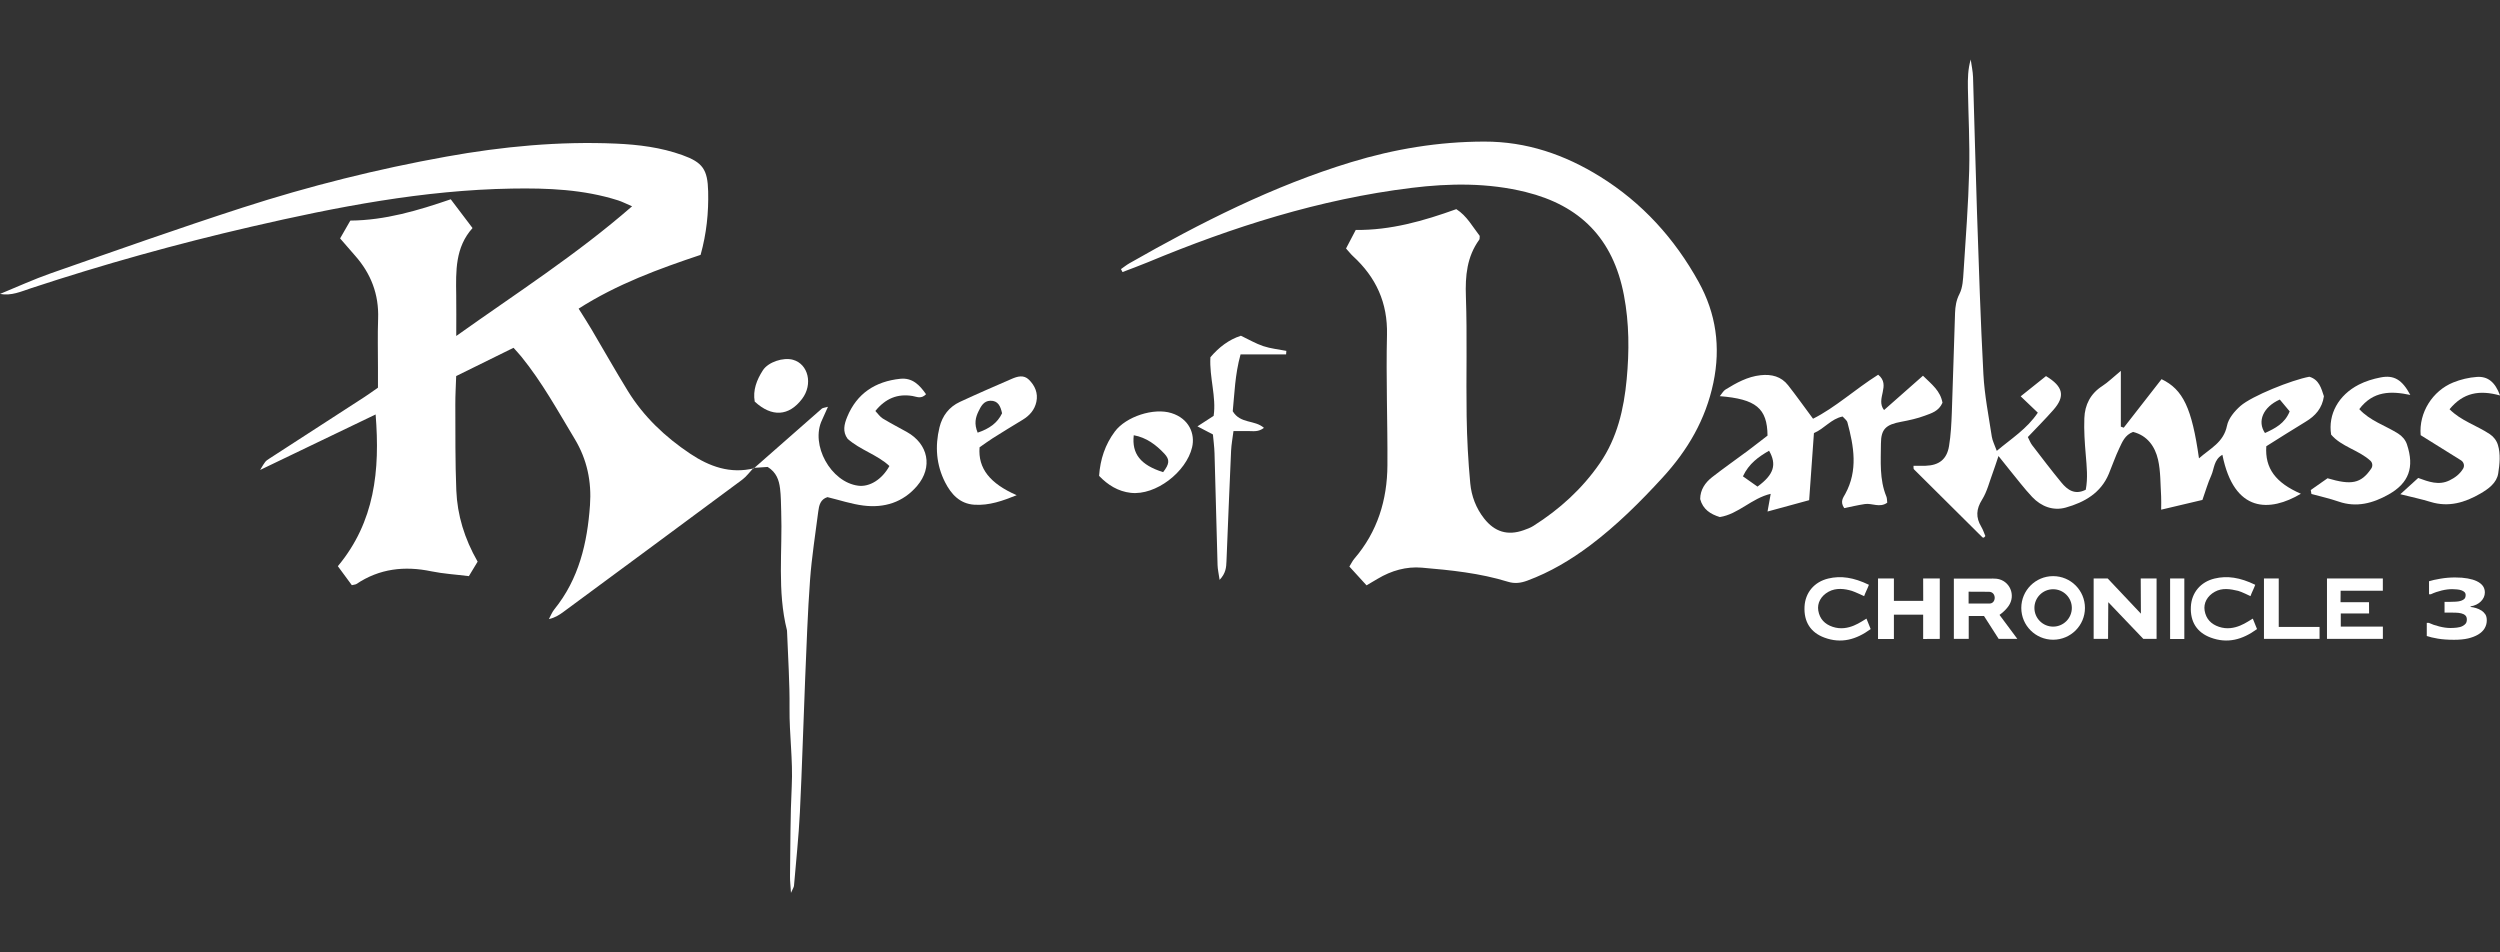
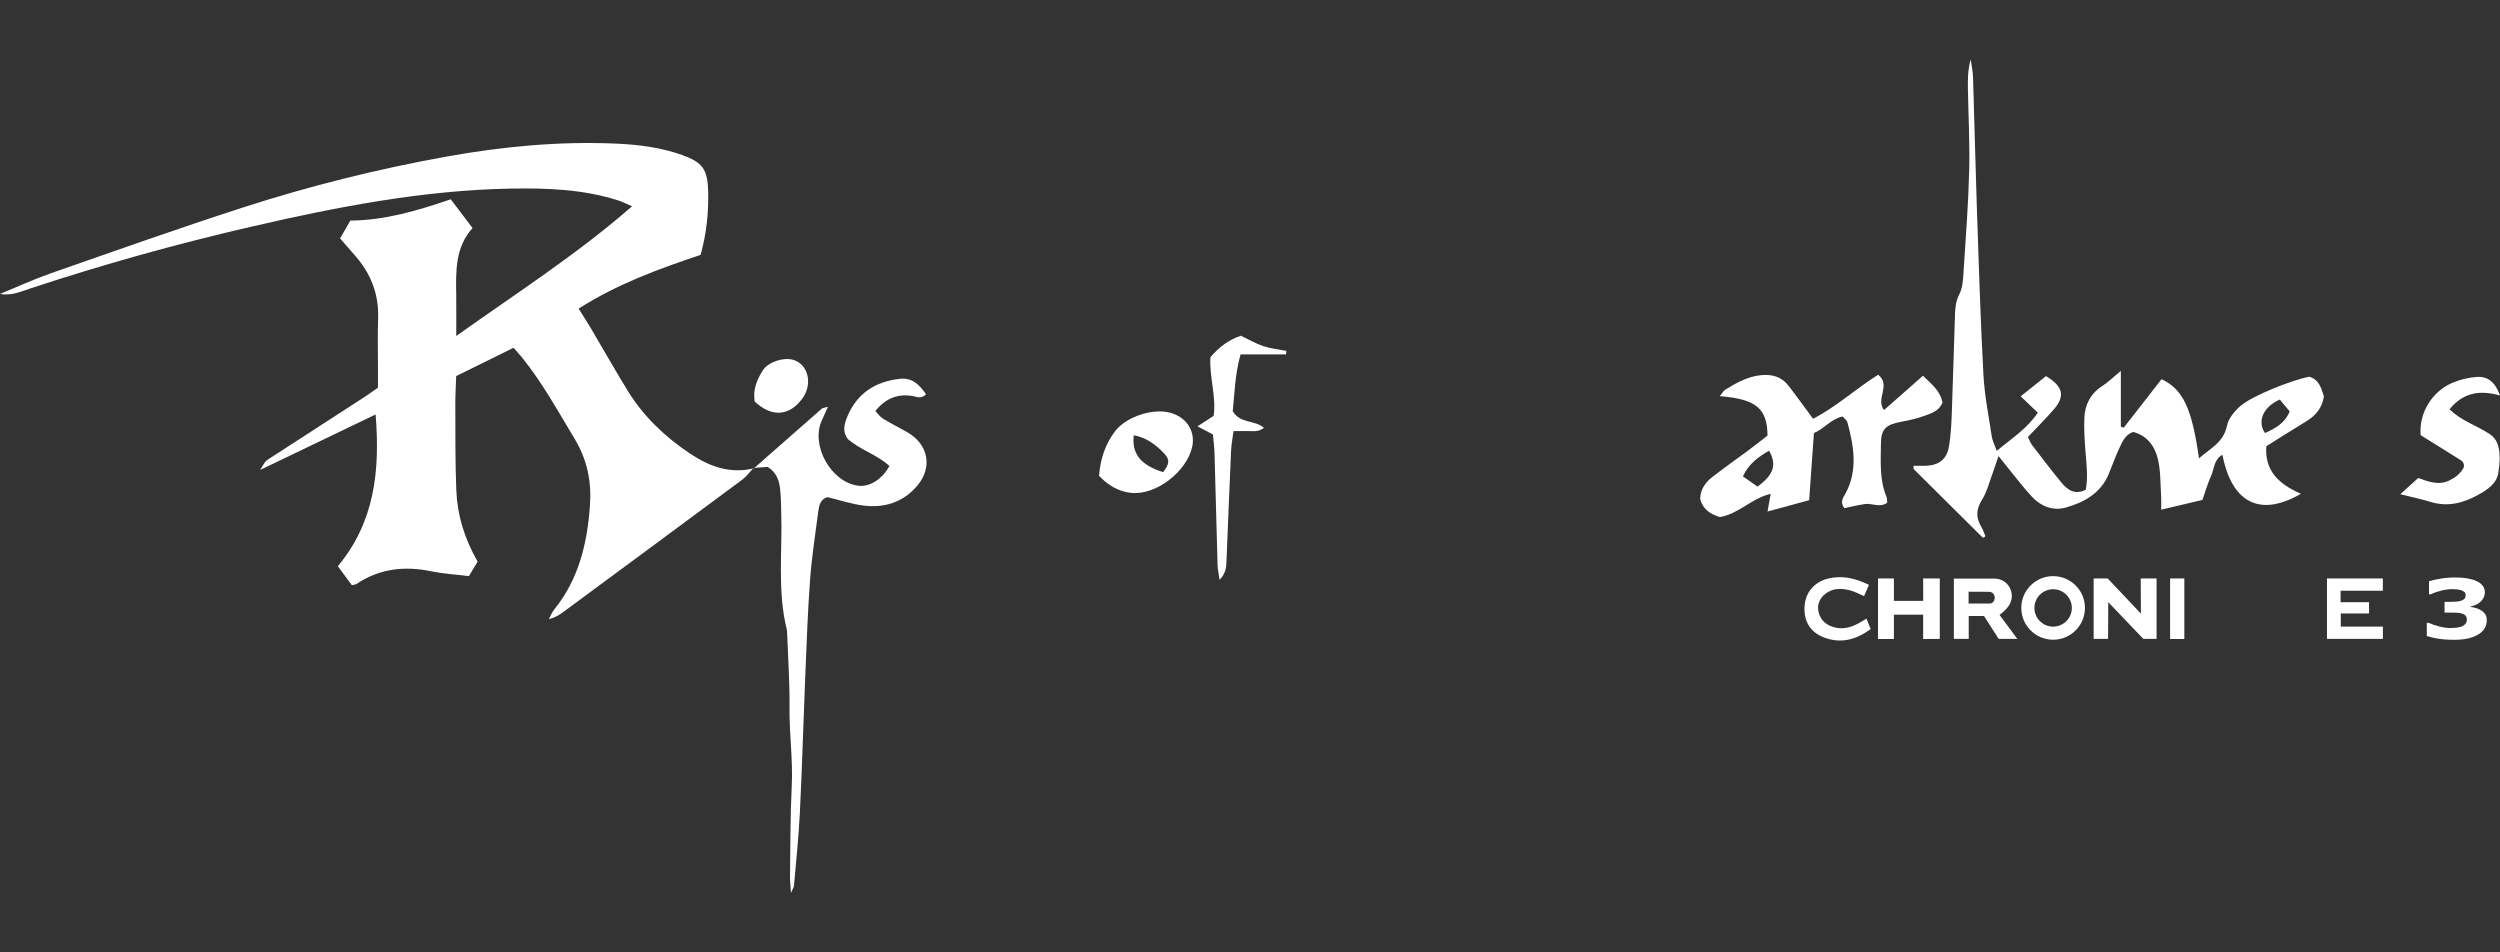
<svg xmlns="http://www.w3.org/2000/svg" width="294" height="112" viewBox="0 0 294 112" fill="none">
  <rect x="0" y="0" width="294" height="112" fill="#333333" stroke="none" />
  <g clip-path="url(#clip0_2763_5855)">
    <path d="M88.621 55.02C88.18 55.486 87.793 56.034 87.288 56.41C80.281 61.611 73.261 66.793 66.24 71.972C65.763 72.323 65.264 72.644 64.549 72.806C64.758 72.424 64.917 71.994 65.188 71.662C68.086 68.085 69.069 63.848 69.383 59.405C69.579 56.655 69.051 54.049 67.591 51.628C65.604 48.329 63.754 44.951 61.315 41.948C61.055 41.627 60.769 41.327 60.39 40.901C58.175 41.991 55.982 43.074 53.647 44.225C53.611 45.319 53.543 46.445 53.546 47.571C53.561 50.938 53.525 54.306 53.662 57.669C53.781 60.586 54.619 63.339 56.169 66.05C55.859 66.562 55.501 67.154 55.14 67.753C53.575 67.558 52.13 67.475 50.728 67.187C47.573 66.53 44.625 66.862 41.911 68.681C41.817 68.742 41.684 68.742 41.376 68.818C40.871 68.129 40.321 67.382 39.732 66.584C44.076 61.365 44.701 55.334 44.173 48.74C39.631 50.924 35.234 53.035 30.591 55.266C31.201 54.244 31.198 54.241 31.664 53.938C35.404 51.516 39.143 49.098 42.88 46.676C43.378 46.351 43.859 46.001 44.448 45.589C44.448 44.803 44.448 44.03 44.448 43.258C44.448 41.334 44.397 39.407 44.466 37.483C44.571 34.621 43.628 32.178 41.752 30.059C41.199 29.431 40.654 28.796 39.996 28.038C40.379 27.37 40.755 26.713 41.199 25.941C45.282 25.909 49.134 24.765 53.008 23.436C53.886 24.599 54.674 25.638 55.57 26.818C53.521 29.096 53.611 31.882 53.651 34.668C53.673 36.141 53.655 37.617 53.655 39.512C60.773 34.444 67.794 29.958 74.334 24.259C73.611 23.952 73.167 23.718 72.693 23.566C68.621 22.27 64.415 22.105 60.191 22.177C49.781 22.354 39.631 24.331 29.535 26.663C20.795 28.68 12.166 31.084 3.646 33.896C2.49 34.278 1.333 34.816 0 34.567C1.995 33.751 3.96 32.845 5.995 32.134C13.492 29.514 20.976 26.858 28.531 24.414C36.379 21.877 44.379 19.878 52.502 18.416C59.096 17.229 65.741 16.597 72.444 16.889C75.089 17.005 77.723 17.333 80.245 18.239C82.641 19.098 83.219 19.932 83.28 22.523C83.338 24.999 83.096 27.435 82.391 29.973C77.485 31.615 72.585 33.398 68.047 36.296C68.592 37.169 69.076 37.913 69.528 38.674C70.966 41.107 72.354 43.572 73.835 45.979C75.696 49 78.233 51.397 81.163 53.353C83.418 54.861 85.878 55.76 88.668 55.071L88.625 55.02H88.621Z" fill="white" />
-     <path d="M131.819 31.651C132.158 31.416 132.48 31.153 132.838 30.951C141.166 26.204 149.687 21.873 158.901 19.069C163.992 17.521 169.184 16.658 174.539 16.651C179.54 16.64 184.006 18.185 188.172 20.769C193.141 23.855 196.949 28.074 199.76 33.159C201.809 36.862 202.373 40.807 201.491 45.019C200.584 49.346 198.481 52.93 195.536 56.146C192.888 59.037 190.12 61.791 186.984 64.148C184.714 65.851 182.29 67.291 179.609 68.284C178.839 68.569 178.124 68.659 177.332 68.414C174.037 67.396 170.619 67.049 167.208 66.757C165.383 66.602 163.627 67.104 162.03 68.056C161.625 68.298 161.22 68.533 160.704 68.836C160.024 68.089 159.388 67.392 158.687 66.627C158.908 66.277 159.052 65.952 159.276 65.696C161.99 62.534 163.139 58.799 163.161 54.713C163.19 49.603 162.987 44.489 163.11 39.382C163.201 35.599 161.82 32.611 159.103 30.117C158.843 29.879 158.63 29.593 158.294 29.222C158.655 28.536 159.005 27.865 159.435 27.042C163.54 27.089 167.399 25.988 171.262 24.595C172.509 25.389 173.184 26.674 174.015 27.742C173.994 27.951 174.022 28.099 173.961 28.186C172.505 30.196 172.306 32.434 172.389 34.859C172.552 39.544 172.404 44.239 172.476 48.931C172.516 51.57 172.657 54.212 172.902 56.839C173.043 58.333 173.574 59.759 174.539 60.983C175.771 62.549 177.293 63.018 179.175 62.354C179.569 62.213 179.977 62.069 180.328 61.845C183.414 59.892 186.077 57.474 188.147 54.464C190.181 51.512 190.969 48.112 191.298 44.604C191.609 41.302 191.601 38.014 190.976 34.726C189.701 28.02 185.791 24.158 179.432 22.584C174.987 21.484 170.489 21.541 165.979 22.097C155.201 23.422 144.968 26.688 134.988 30.839C134.005 31.247 133 31.611 132.006 31.994C131.945 31.878 131.884 31.763 131.826 31.647L131.819 31.651Z" fill="white" />
    <path d="M225.018 54.775C225.498 54.775 225.968 54.785 226.441 54.775C228.017 54.728 228.945 54.028 229.205 52.465C229.422 51.166 229.484 49.837 229.534 48.516C229.679 44.615 229.776 40.71 229.914 36.805C229.943 36.039 230.047 35.318 230.43 34.574C230.821 33.813 230.857 32.838 230.915 31.95C231.171 27.998 231.475 24.046 231.576 20.09C231.659 16.849 231.478 13.601 231.424 10.357C231.406 9.245 231.424 8.133 231.756 7C231.85 7.693 232.009 8.386 232.031 9.082C232.197 14.366 232.313 19.654 232.494 24.938C232.71 31.304 232.909 37.671 233.249 44.03C233.379 46.477 233.867 48.91 234.235 51.342C234.311 51.84 234.568 52.313 234.821 53.021C236.584 51.544 238.358 50.444 239.648 48.531C238.933 47.849 238.351 47.293 237.632 46.607C238.651 45.791 239.655 44.99 240.609 44.229C242.654 45.459 242.886 46.603 241.484 48.199C240.537 49.278 239.518 50.292 238.474 51.397C238.651 51.736 238.77 52.075 238.976 52.346C240.111 53.825 241.238 55.309 242.423 56.749C243.139 57.619 244.002 58.239 245.285 57.593C245.549 56.211 245.397 54.854 245.285 53.486C245.162 52.053 245.064 50.61 245.119 49.177C245.176 47.607 245.834 46.297 247.225 45.398C247.905 44.958 248.49 44.373 249.411 43.611V50.173C249.523 50.213 249.639 50.256 249.751 50.296C251.243 48.383 252.736 46.466 254.199 44.59C256.739 45.806 257.765 48.011 258.6 53.901C259.937 52.721 261.498 52.032 261.895 50.061C262.065 49.206 262.788 48.347 263.478 47.74C264.829 46.557 269.527 44.683 271.579 44.304C272.728 44.644 272.981 45.654 273.292 46.6C273.09 48.004 272.295 48.906 271.149 49.592C269.559 50.548 267.998 51.555 266.517 52.479C266.34 55.081 267.623 56.781 270.585 58.066C266.965 60.21 262.734 60.394 261.353 53.483C260.334 54.053 260.403 55.132 260.038 55.93C259.641 56.799 259.381 57.731 259.005 58.792C257.494 59.149 255.941 59.517 254.152 59.939C254.152 59.246 254.177 58.792 254.148 58.344C254.054 56.911 254.101 55.442 253.787 54.06C253.429 52.501 252.526 51.22 250.849 50.794C249.888 51.151 249.581 51.978 249.227 52.717C248.761 53.692 248.414 54.721 247.998 55.72C247.059 57.983 245.126 59.07 242.943 59.687C241.466 60.105 240.053 59.571 238.99 58.449C238.044 57.449 237.216 56.337 236.338 55.273C235.973 54.832 235.623 54.378 235.023 53.627C234.719 54.522 234.55 55.063 234.351 55.598C233.953 56.662 233.686 57.81 233.093 58.756C232.389 59.878 232.342 60.849 232.996 61.943C233.205 62.293 233.328 62.693 233.476 63.036C233.382 63.141 233.35 63.206 233.303 63.22C233.252 63.235 233.166 63.22 233.13 63.188C230.441 60.524 227.753 57.861 225.075 55.186C225.01 55.121 225.046 54.959 225.028 54.782L225.018 54.775ZM268.103 46.986C266.13 47.867 265.429 49.552 266.361 50.924C267.543 50.379 268.692 49.809 269.267 48.379C268.858 47.892 268.461 47.416 268.103 46.986Z" fill="white" />
    <path d="M88.664 55.067C91.32 52.728 93.976 50.386 96.643 48.058C96.758 47.957 96.961 47.957 97.369 47.838C97.087 48.462 96.892 48.928 96.675 49.383C95.266 52.306 97.701 56.72 100.946 57.121C102.265 57.283 103.721 56.392 104.596 54.803C103.161 53.465 101.159 52.919 99.685 51.609C99.053 50.765 99.284 49.877 99.627 49.036C100.765 46.257 102.948 44.853 105.864 44.546C107.302 44.395 108.151 45.282 108.903 46.362C108.314 46.964 107.804 46.647 107.302 46.567C105.55 46.282 104.14 46.852 102.941 48.332C103.255 48.661 103.486 49.014 103.808 49.213C104.733 49.776 105.694 50.27 106.641 50.797C109.174 52.212 109.727 54.944 107.851 57.142C106.2 59.08 103.992 59.766 101.528 59.452C100.108 59.272 98.728 58.806 97.308 58.463C96.484 58.716 96.317 59.427 96.227 60.152C95.887 62.83 95.457 65.505 95.262 68.197C94.981 72.03 94.854 75.874 94.691 79.714C94.471 84.994 94.326 90.278 94.066 95.555C93.925 98.431 93.615 101.297 93.373 104.17C93.358 104.332 93.246 104.484 93.018 105.004C92.964 104.116 92.899 103.6 92.906 103.08C92.957 99.536 92.932 95.988 93.109 92.447C93.264 89.383 92.816 86.351 92.849 83.294C92.881 80.295 92.668 77.296 92.559 74.297C92.559 74.235 92.559 74.174 92.545 74.116C91.382 69.496 92.032 64.794 91.869 60.127C91.837 59.228 91.844 58.322 91.732 57.431C91.609 56.467 91.313 55.551 90.276 54.912C89.795 54.944 89.206 54.984 88.614 55.024L88.657 55.074L88.664 55.067Z" fill="white" />
    <path d="M228.432 47.372C227.991 48.372 227.121 48.599 226.362 48.885C225.466 49.22 224.515 49.426 223.572 49.603C221.798 49.931 221.205 50.447 221.198 52.162C221.187 54.255 221.007 56.381 221.838 58.395C221.925 58.604 221.903 58.853 221.939 59.117C221.061 59.755 220.154 59.145 219.308 59.276C218.467 59.402 217.632 59.604 216.88 59.755C216.36 58.987 216.761 58.528 217.007 58.077C218.517 55.313 218.015 52.49 217.256 49.668C217.187 49.415 216.895 49.224 216.689 48.982C215.33 49.26 214.568 50.397 213.318 50.931C213.13 53.562 212.945 56.179 212.757 58.821C211.135 59.265 209.607 59.68 207.861 60.156C208.006 59.351 208.107 58.795 208.234 58.074C205.993 58.593 204.443 60.459 202.25 60.806C201.144 60.463 200.266 59.904 199.941 58.694C199.948 57.601 200.519 56.76 201.346 56.114C202.72 55.042 204.15 54.046 205.549 53.003C206.362 52.396 207.153 51.768 207.861 51.227C207.829 48.008 206.499 46.928 202.25 46.589C202.51 46.275 202.665 45.965 202.915 45.813C204.197 45.023 205.509 44.29 207.052 44.124C208.331 43.987 209.469 44.265 210.286 45.312C211.24 46.528 212.136 47.791 213.213 49.242C215.818 47.943 218.159 45.777 220.873 44.066C222.423 45.304 220.523 46.9 221.563 48.224C223.07 46.896 224.573 45.568 226.141 44.185C227.175 45.203 228.197 45.958 228.439 47.383L228.432 47.372ZM206.68 57.225C208.624 55.807 208.967 54.63 208.042 53.003C206.81 53.717 205.675 54.508 204.967 56.016C205.563 56.435 206.109 56.821 206.68 57.225Z" fill="white" />
-     <path d="M119.562 58.236C117.954 58.882 116.339 59.474 114.568 59.355C112.859 59.239 111.851 58.099 111.154 56.738C110.106 54.692 109.936 52.49 110.485 50.249C110.821 48.888 111.616 47.852 112.885 47.261C114.897 46.326 116.935 45.442 118.973 44.557C119.649 44.265 120.386 44.045 121 44.651C121.716 45.359 122.099 46.236 121.875 47.264C121.672 48.195 121.09 48.863 120.285 49.354C119.103 50.072 117.925 50.79 116.754 51.53C116.202 51.88 115.674 52.274 115.197 52.602C114.995 55.093 116.436 56.868 119.558 58.233L119.562 58.236ZM114.973 50.881C116.324 50.422 117.293 49.758 117.842 48.603C117.665 47.759 117.365 47.105 116.462 47.127C115.685 47.145 115.36 47.78 115.071 48.376C114.724 49.09 114.536 49.83 114.973 50.881Z" fill="white" />
-     <path d="M271.745 57.626C272.417 57.157 273.09 56.684 273.718 56.244C276.529 57.074 277.65 56.875 278.856 55.107C279.055 54.818 279.015 54.418 278.759 54.183C277.382 52.92 275.355 52.541 274.141 51.112C273.765 48.733 274.99 46.47 277.4 45.232C278.188 44.828 279.073 44.557 279.948 44.388C281.534 44.074 282.488 44.648 283.453 46.445C281.173 45.965 279.08 45.958 277.451 48.112C278.712 49.491 280.486 50.025 282.018 50.985C282.499 51.288 282.882 51.732 283.062 52.27V52.277C283.948 54.941 283.308 56.8 280.887 58.157C279.066 59.178 277.126 59.719 275.012 58.983C273.971 58.622 272.887 58.384 271.825 58.092L271.745 57.626Z" fill="white" />
    <path d="M294 46.506C291.554 45.831 289.671 46.181 288.067 48.127C289.422 49.491 291.261 50.029 292.804 51.057C293.252 51.357 293.595 51.804 293.754 52.321C294.083 53.4 293.964 54.558 293.79 55.673C293.617 56.796 292.631 57.5 291.702 58.041C289.892 59.095 287.969 59.683 285.834 59.026C284.75 58.691 283.633 58.463 282.278 58.12C283.052 57.417 283.695 56.832 284.381 56.208C285.621 56.659 286.809 57.11 288.063 56.493C288.71 56.175 289.252 55.778 289.657 55.125C289.866 54.789 289.751 54.345 289.415 54.136C287.767 53.111 286.159 52.104 284.67 51.176C284.443 48.527 286.061 45.965 288.5 44.976C289.375 44.622 290.347 44.391 291.286 44.326C292.547 44.24 293.422 44.911 294.004 46.503L294 46.506Z" fill="white" />
    <path d="M129.253 55.959C129.387 54.017 129.961 52.285 131.103 50.751C132.418 48.989 135.678 47.921 137.766 48.581C139.829 49.231 140.567 51.007 140.191 52.602C139.508 55.504 135.92 58.29 132.978 57.958C131.504 57.792 130.287 57.045 129.25 55.959H129.253ZM136.783 55.526C137.52 54.569 137.604 54.067 136.921 53.342C135.941 52.303 134.81 51.451 133.329 51.184C133.087 53.371 134.124 54.685 136.783 55.526Z" fill="white" />
    <path d="M145.889 41.68C145.224 44.081 145.177 46.343 144.971 48.365C145.874 49.862 147.551 49.353 148.639 50.314C147.995 50.822 147.392 50.693 146.817 50.693C146.286 50.693 145.759 50.693 145.058 50.693C144.957 51.497 144.812 52.252 144.776 53.01C144.581 57.333 144.411 61.657 144.234 65.985C144.205 66.688 144.18 67.392 143.425 68.193C143.32 67.45 143.201 66.959 143.186 66.468C143.06 62.083 142.955 57.694 142.828 53.306C142.807 52.54 142.698 51.779 142.64 51.093C142.015 50.765 141.556 50.526 140.819 50.14C141.546 49.667 142.062 49.332 142.724 48.906C143.056 46.665 142.207 44.373 142.344 42.013C143.331 40.854 144.49 39.948 145.932 39.482C146.839 39.916 147.67 40.406 148.566 40.706C149.434 40.995 150.369 41.085 151.276 41.262C151.266 41.399 151.255 41.54 151.244 41.677H145.892L145.889 41.68Z" fill="white" />
    <path d="M247.904 75.134H246.213C246.213 72.763 246.213 68.031 246.213 68.031H247.868C249.176 69.417 250.372 70.684 251.771 72.167L251.749 68.031H253.614C253.614 70.46 253.614 72.701 253.614 75.13H252.053C250.614 73.611 249.436 72.409 247.933 70.817L247.908 75.134H247.904Z" fill="white" />
    <path d="M229.773 68.042C231.41 68.042 232.902 68.057 234.391 68.039C234.535 68.039 234.676 68.046 234.81 68.06C236.353 68.255 237.101 70.006 236.201 71.276C236.006 71.554 235.738 71.843 235.384 72.128L235.142 72.312C235.825 73.229 236.573 74.239 237.238 75.131H235.041C234.405 74.142 233.888 73.333 233.321 72.445H231.522V75.131H229.773V68.042ZM231.507 70.976H233.968C234.784 70.976 234.806 69.583 233.881 69.594L231.507 69.583V70.976Z" fill="white" />
    <path d="M88.755 47.228C88.516 45.893 88.99 44.673 89.712 43.55C90.341 42.569 92.122 41.995 93.25 42.309C95.064 42.81 95.624 45.196 94.326 46.907C92.776 48.953 90.771 49.09 88.755 47.228Z" fill="white" />
    <path d="M228.118 68.031V75.134C227.565 75.134 226.817 75.145 226.163 75.145V72.286C226.163 72.286 223.991 72.286 222.723 72.286V75.145H220.855C220.855 72.788 220.855 68.031 220.855 68.031H222.723V70.662C223.89 70.662 225.014 70.662 226.17 70.662L226.163 68.027H228.121L228.118 68.031Z" fill="white" />
    <path d="M280.226 73.694V75.13H273.653C273.653 72.669 273.653 70.446 273.653 68.031H280.222V69.468H275.258L275.247 70.817H278.596L278.604 72.142H275.276V73.69H280.226V73.694Z" fill="white" />
    <path d="M219.497 72.752C219.677 73.196 219.822 73.553 219.992 73.979C218.275 75.231 216.519 75.715 214.546 74.982C212.917 74.379 212.125 73.116 212.212 71.348C212.291 69.695 213.357 68.428 215.005 68.035C216.483 67.681 217.975 67.897 219.782 68.771C219.641 69.179 219.363 69.698 219.222 70.106C219.222 70.106 218.12 69.59 217.777 69.486C216.938 69.233 215.919 69.099 215.03 69.59C214.131 70.088 213.683 70.929 213.831 71.81C213.997 72.788 214.593 73.405 215.522 73.715C217.39 74.343 218.969 73.019 219.497 72.748V72.752Z" fill="white" />
-     <path d="M264.931 72.752C265.111 73.196 265.256 73.553 265.426 73.979C263.709 75.231 261.953 75.715 259.98 74.982C258.351 74.379 257.559 73.116 257.646 71.348C257.726 69.695 258.792 68.428 260.439 68.035C261.917 67.681 263.409 67.897 265.216 68.771C265.075 69.179 264.797 69.698 264.656 70.106C264.656 70.106 263.561 69.569 263.211 69.486C262.289 69.269 261.353 69.099 260.465 69.59C259.565 70.088 259.117 70.929 259.265 71.81C259.431 72.788 260.027 73.405 260.956 73.715C262.824 74.343 264.403 73.019 264.931 72.748V72.752Z" fill="white" />
-     <path d="M267.98 68.031V73.73H272.779V75.127C270.426 75.127 268.414 75.134 266.242 75.134C266.242 72.755 266.242 70.402 266.242 68.027H267.98V68.031Z" fill="white" />
    <path d="M256.877 75.148H255.204V68.031H256.877C256.877 70.363 256.877 72.723 256.877 75.148Z" fill="white" />
    <path d="M241.448 67.753C239.381 67.753 237.704 69.428 237.704 71.493C237.704 73.557 239.381 75.232 241.448 75.232C243.514 75.232 245.191 73.557 245.191 71.493C245.191 69.428 243.514 67.753 241.448 67.753ZM241.448 73.691C240.233 73.691 239.247 72.705 239.247 71.493C239.247 70.28 240.233 69.294 241.448 69.294C242.662 69.294 243.648 70.28 243.648 71.493C243.648 72.705 242.662 73.691 241.448 73.691Z" fill="white" />
    <path d="M291.803 71.781C291.998 71.915 292.154 72.07 292.273 72.247C292.388 72.424 292.446 72.658 292.446 72.954C292.446 73.286 292.363 73.597 292.197 73.882C292.031 74.167 291.774 74.416 291.431 74.622C291.095 74.82 290.701 74.972 290.246 75.08C289.79 75.185 289.241 75.239 288.591 75.239C287.85 75.239 287.214 75.192 286.683 75.102C286.152 75.012 285.722 74.907 285.389 74.795V73.247H285.624C285.968 73.409 286.379 73.553 286.856 73.672C287.333 73.792 287.771 73.853 288.168 73.853C288.399 73.853 288.652 73.839 288.923 73.81C289.194 73.781 289.426 73.716 289.613 73.615C289.762 73.535 289.881 73.442 289.968 73.33C290.054 73.218 290.101 73.055 290.101 72.846C290.101 72.637 290.04 72.481 289.921 72.37C289.801 72.258 289.642 72.178 289.447 72.131C289.252 72.081 289.014 72.052 288.739 72.048C288.464 72.045 288.208 72.041 287.969 72.041H287.478V70.782H287.987C288.298 70.782 288.576 70.774 288.815 70.756C289.057 70.742 289.259 70.706 289.429 70.648C289.606 70.587 289.736 70.507 289.827 70.41C289.913 70.309 289.96 70.164 289.96 69.973C289.96 69.832 289.913 69.717 289.823 69.63C289.733 69.544 289.613 69.475 289.476 69.425C289.321 69.367 289.136 69.331 288.923 69.313C288.71 69.295 288.529 69.284 288.378 69.284C288.002 69.284 287.594 69.334 287.153 69.439C286.712 69.544 286.286 69.688 285.874 69.883H285.653V68.353C285.982 68.248 286.426 68.147 286.994 68.053C287.557 67.956 288.132 67.909 288.71 67.909C289.288 67.909 289.769 67.948 290.192 68.024C290.614 68.1 290.965 68.205 291.243 68.335C291.572 68.49 291.814 68.677 291.977 68.898C292.139 69.118 292.219 69.378 292.219 69.674C292.219 70.063 292.063 70.413 291.756 70.724C291.449 71.031 291.041 71.229 290.538 71.312V71.377C290.744 71.399 290.958 71.442 291.185 71.511C291.413 71.579 291.622 71.673 291.81 71.799L291.803 71.781Z" fill="white" />
  </g>
  <defs>
    <clipPath id="clip0_2763_5855">
      <rect width="294" height="98" fill="white" transform="translate(0 7)" />
    </clipPath>
  </defs>
</svg>